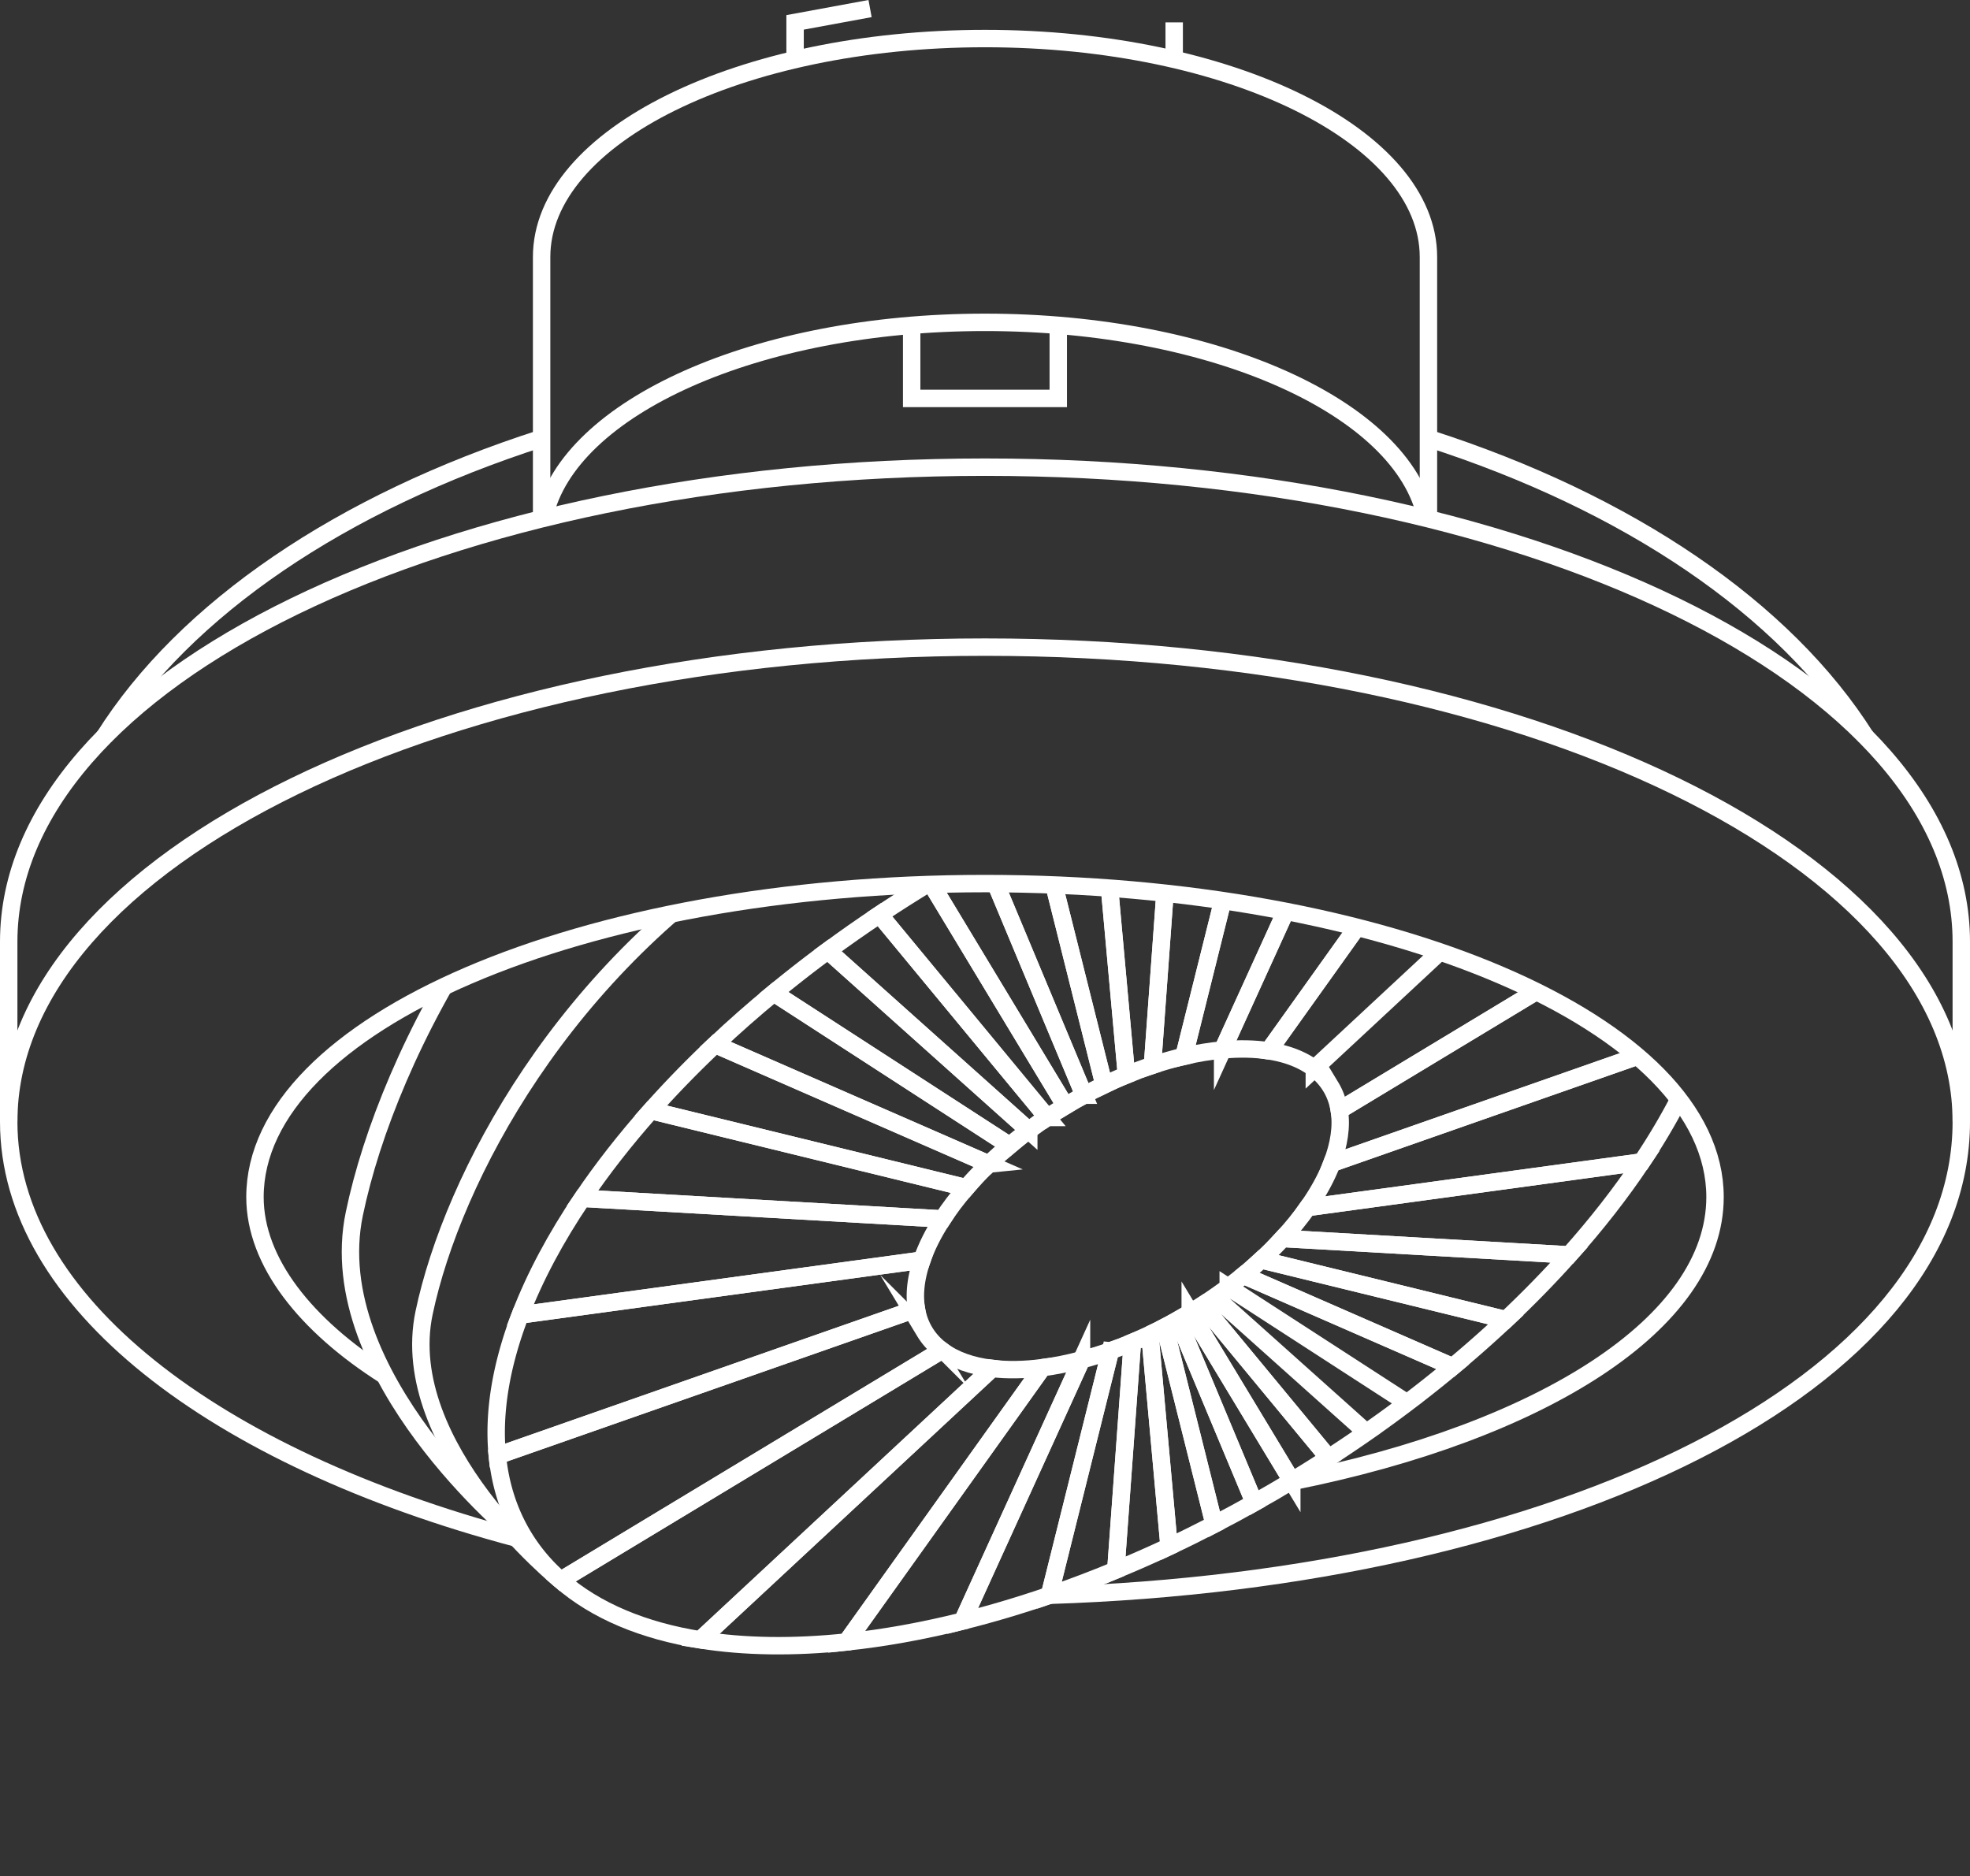
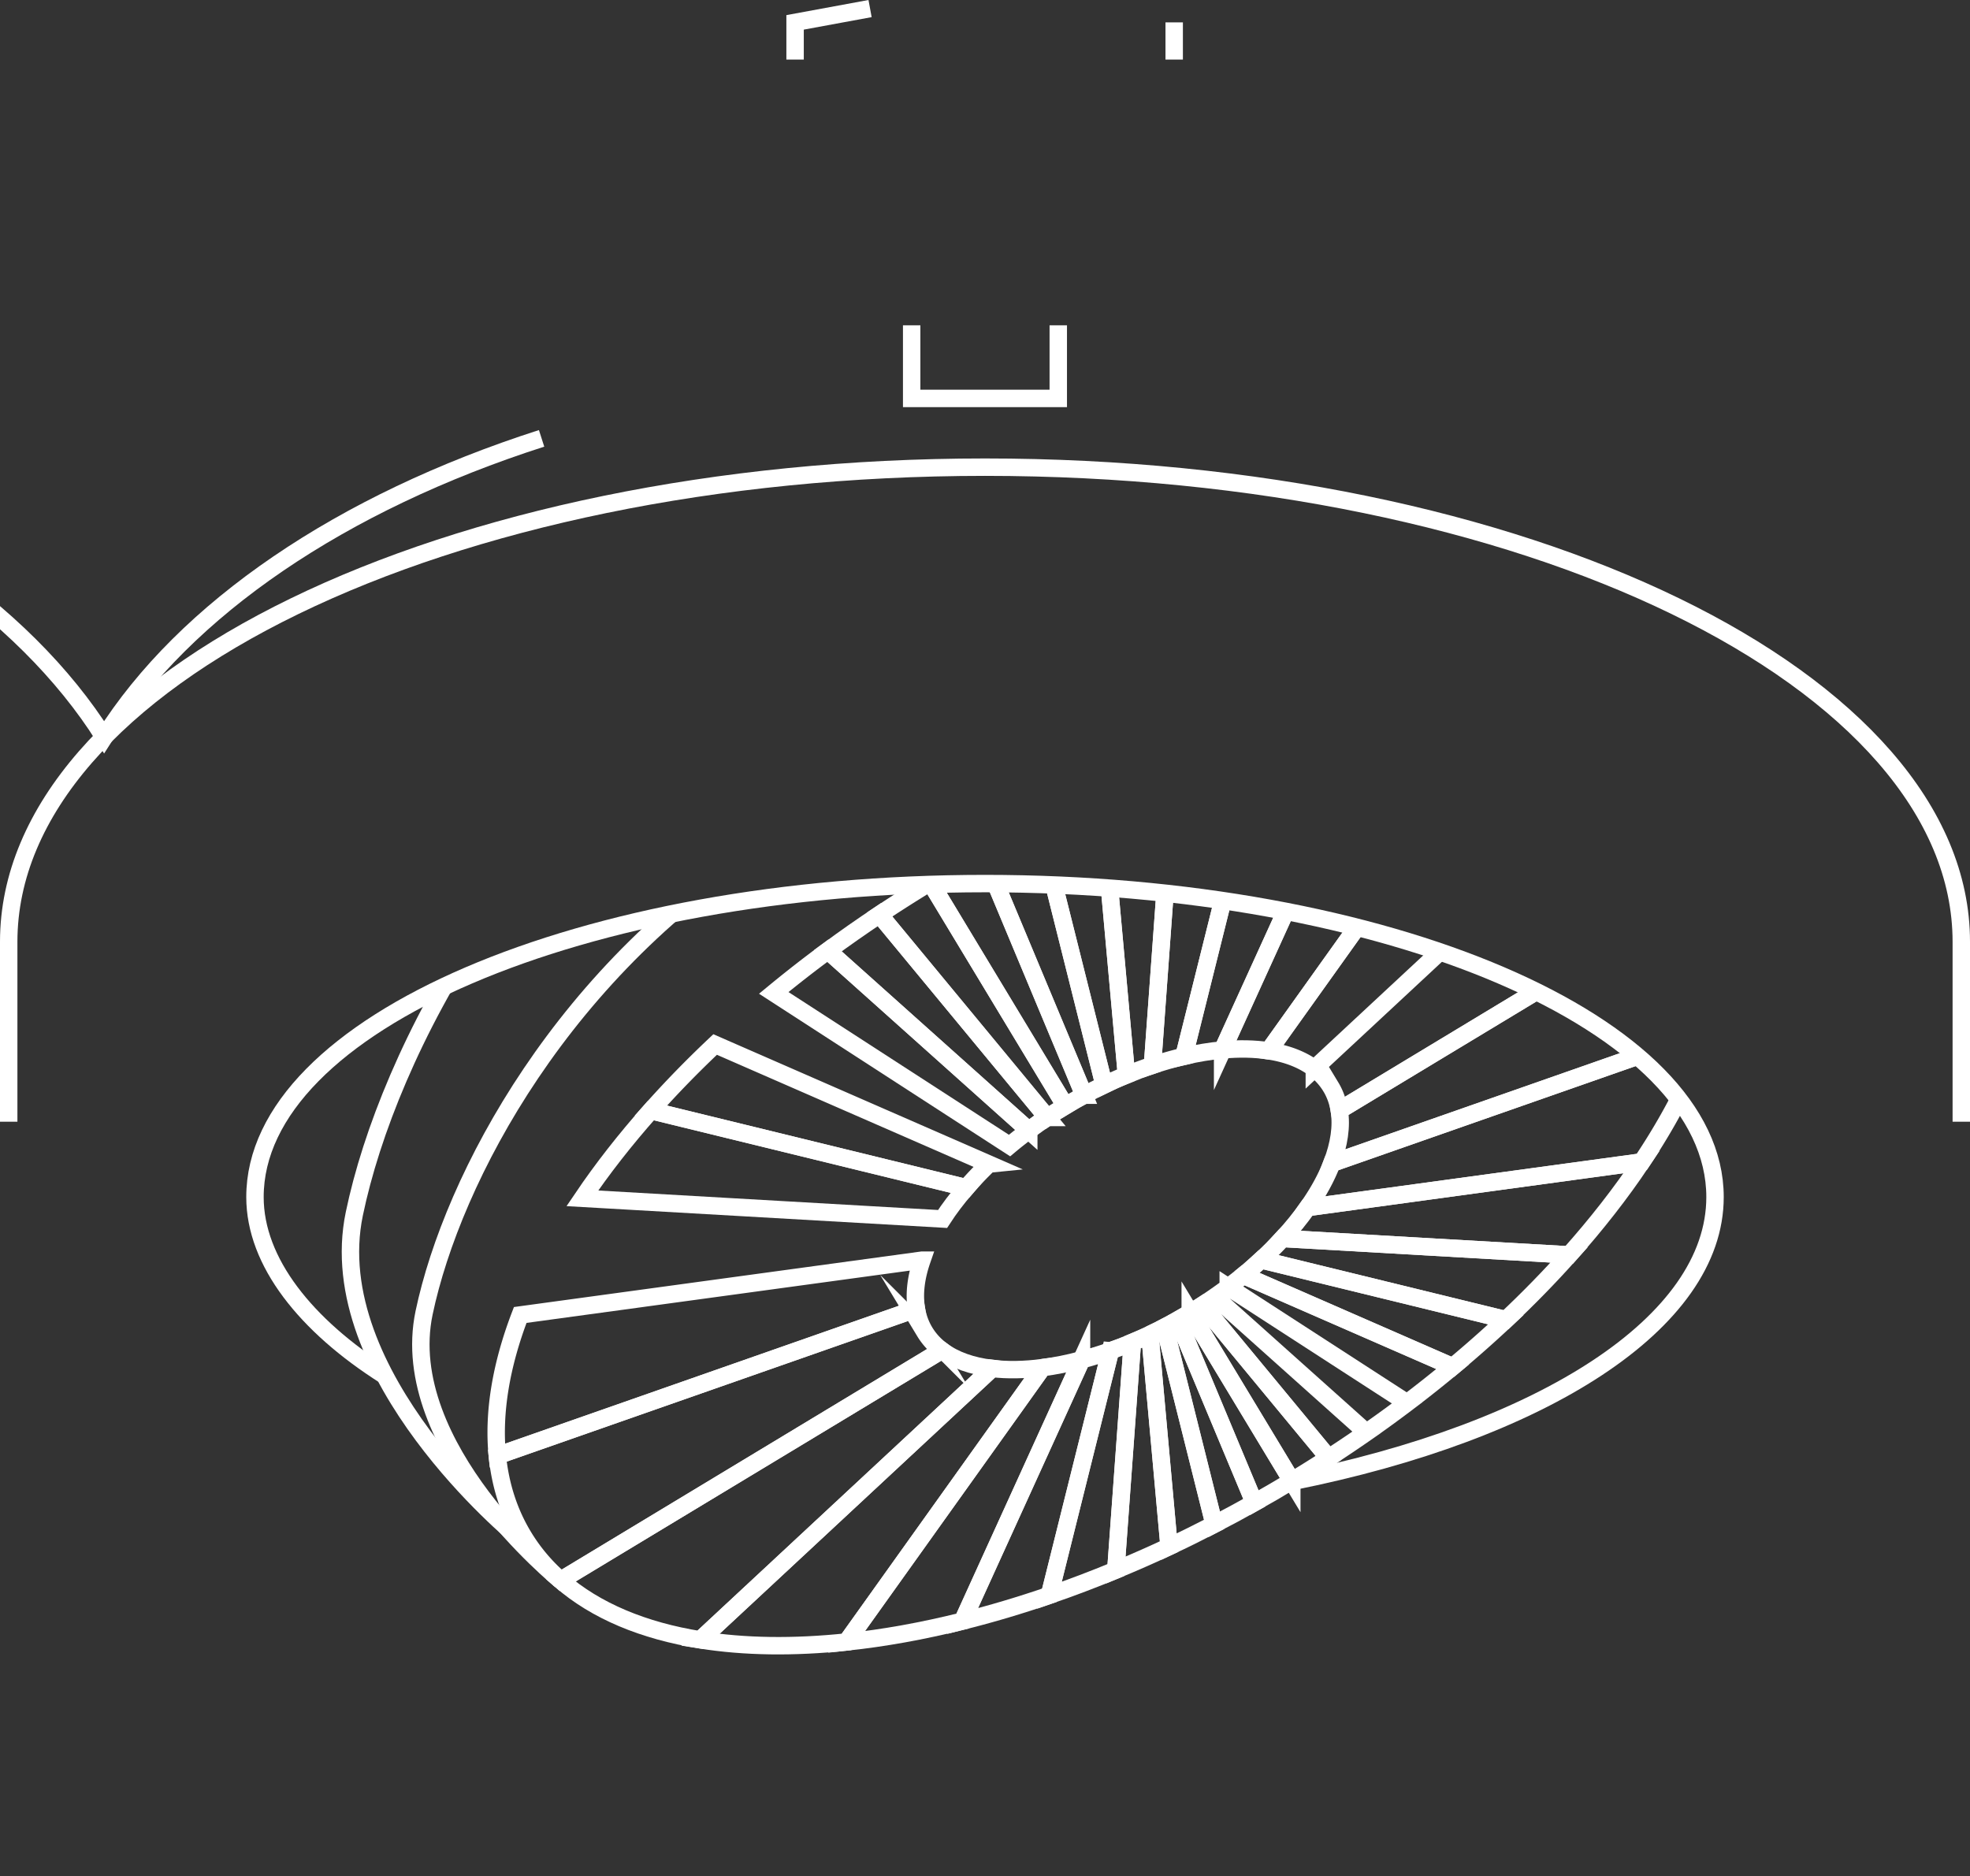
<svg xmlns="http://www.w3.org/2000/svg" id="_レイヤー_2" data-name="レイヤー 2" viewBox="0 0 678.6 646.34">
  <rect x="0" y="0" width="678.6" height="646.34" fill="#333333" stroke="none" />
  <defs>
    <clipPath id="clippath">
      <path d="M590.77 412.4c0 59.65-112.59 233.95-251.47 233.95S87.83 472.05 87.83 412.4s112.59-108 251.47-108 251.47 48.35 251.47 108Z" style="fill:none" />
    </clipPath>
    <style>.cls-2{fill:none;stroke:#fff;stroke-miterlimit:10;stroke-width:6px}</style>
  </defs>
  <g id="_レイヤー_3" data-name="レイヤー 3">
-     <path d="M177.94 529.92C73.69 502.16 3 448.31 3 386.44c0-90.3 150.57-163.5 336.3-163.5s336.3 73.2 336.3 163.5-138.72 157.59-314.1 163.15M186.57 177.92V88.56c0-41.57 68.38-75.28 152.74-75.28s152.74 33.7 152.74 75.28v89.36" class="cls-2" />
-     <path d="M187.51 177.92c8.48-37.62 73.2-66.87 151.79-66.87 79.02 0 144.02 29.58 151.93 67.49" class="cls-2" />
    <g style="clip-path:url(#clippath)">
      <path d="m380.31 373.78-22.57-90.08c-6.42 3.11-12.85 6.43-19.28 9.93l34.95 83.68c2.3-1.25 4.6-2.42 6.9-3.53ZM360.72 384.98l-57.78-69.9c-6.09 4.06-12.02 8.2-17.76 12.44l69.2 61.92c2.05-1.52 4.16-3.01 6.33-4.46Z" class="cls-2" />
      <path d="m373.42 377.31-34.95-83.68a471.34 471.34 0 0 0-18.01 10.33L366.97 381c2.14-1.29 4.29-2.52 6.44-3.69Z" class="cls-2" />
      <path d="m366.98 381-46.51-77.04a454.68 454.68 0 0 0-17.52 11.13l57.78 69.9c2.03-1.36 4.12-2.69 6.26-3.98ZM354.38 389.44l-69.2-61.92c-6.45 4.75-12.67 9.61-18.65 14.54l81.22 52.59c2.12-1.77 4.34-3.51 6.63-5.22Z" class="cls-2" />
-       <path d="m347.75 394.65-81.22-52.59c-7.06 5.83-13.8 11.76-20.18 17.78l94.27 41.19c2.25-2.16 4.64-4.29 7.14-6.38ZM324.68 419.95l-124.08-7.12c-9.19 13.59-16.38 27.1-21.4 40.18l138.37-18.88c1.59-4.6 3.98-9.37 7.11-14.18Z" class="cls-2" />
      <path d="m332.84 409.18-108.63-26.57c-8.9 10.02-16.8 20.14-23.61 30.22l124.08 7.12c2.33-3.59 5.06-7.19 8.16-10.77Z" class="cls-2" />
      <path d="m340.61 401.03-94.27-41.19c-7.94 7.49-15.33 15.1-22.14 22.77l108.63 26.57c2.38-2.74 4.98-5.47 7.77-8.15ZM458.41 374.4c1.5 2.48 2.46 5.21 2.93 8.12l131.24-79.24c-1.54-6.53-4-12.69-7.45-18.41-5.07-8.39-11.97-15.35-20.4-20.91l-111.99 104.2c2.29 1.74 4.2 3.83 5.67 6.25ZM317.57 434.14 179.2 453.02c-6.58 17.17-9.38 33.59-7.89 48.47l144.36-50.58c-.85-5.1-.16-10.79 1.91-16.77ZM452.74 368.15l111.99-104.2c-12.47-8.24-28.31-13.42-46.57-15.59l-81.15 113.66c6.25.96 11.61 2.99 15.73 6.12ZM388.02 370.34l-8.72-96.37a437.5 437.5 0 0 0-21.55 9.73l22.57 90.08c2.58-1.24 5.15-2.39 7.7-3.44Z" class="cls-2" />
      <path d="m437.01 362.02 81.15-113.66c-13.91-1.65-29.22-1.58-45.53.22L421.14 361.7c5.71-.52 11.05-.42 15.86.32ZM458.79 400.76l129.53-45.38c6.32-18.74 7.96-36.47 4.26-52.1l-131.24 79.24c.88 5.53-.05 11.73-2.55 18.24ZM396.99 366.99l7.45-102.6c-8.3 2.84-16.69 6.04-25.14 9.58l8.72 96.37c3.02-1.24 6.01-2.36 8.97-3.35Z" class="cls-2" />
      <path d="m421.15 361.71 51.49-113.12c-12.09 1.33-24.73 3.61-37.74 6.82l-27.08 108.5c4.61-1.08 9.07-1.81 13.33-2.2Z" class="cls-2" />
      <path d="m407.82 363.91 27.08-108.5c-9.96 2.45-20.14 5.45-30.46 8.99L396.99 367c3.68-1.23 7.3-2.26 10.83-3.08ZM418.46 446.76l52.23 46.73c4.78-3.33 9.45-6.73 14-10.17l-61.61-39.89a147.83 147.83 0 0 1-4.63 3.33ZM423.08 443.43l61.61 39.89a428.2 428.2 0 0 0 15.71-12.47l-72.1-31.5c-1.69 1.38-3.43 2.74-5.22 4.08ZM414.16 449.64l43.49 52.61c4.43-2.87 8.78-5.79 13.03-8.75l-52.23-46.73c-1.4.97-2.84 1.93-4.29 2.87Z" class="cls-2" />
      <path d="m409.99 452.24 34.99 57.95a478 478 0 0 0 12.67-7.94l-43.49-52.61c-1.37.88-2.76 1.75-4.17 2.61ZM428.3 439.35l72.1 31.5c6.39-5.32 12.51-10.73 18.33-16.2l-84.31-20.62c-1.95 1.8-3.99 3.57-6.12 5.32ZM318.56 458.84c-1.47-2.43-2.42-5.09-2.89-7.93l-144.36 50.58c1 10.05 3.94 19.4 9.01 27.79 3.45 5.72 7.77 10.76 12.82 15.17l131.24-79.24c-2.36-1.77-4.32-3.89-5.82-6.37ZM458.79 400.76c-1.9 4.95-4.71 10.09-8.33 15.24l115.06-15.7c10.2-15.25 17.91-30.39 22.8-44.92l-129.53 45.38Z" class="cls-2" />
      <path d="m405.74 454.72 26.31 62.99c4.32-2.42 8.63-4.92 12.93-7.52l-34.99-57.95c-1.41.85-2.83 1.68-4.25 2.48ZM441.8 426.67l98.72 5.66c9.49-10.62 17.85-21.35 24.99-32.03L450.45 416c-2.51 3.56-5.4 7.14-8.66 10.67Z" class="cls-2" />
      <path d="m434.42 434.03 84.31 20.62c7.8-7.34 15.07-14.8 21.79-22.32l-98.72-5.66c-2.29 2.48-4.75 4.94-7.38 7.36ZM396.1 459.72l6.61 73.1c5.17-2.42 10.34-4.98 15.52-7.66l-17.03-67.98c-1.7.89-3.4 1.73-5.1 2.54ZM359.08 471.17l-67.48 94.51c12.78-1.35 26.17-3.75 39.98-7.2l40.96-90c-4.64 1.23-9.15 2.13-13.47 2.69Z" class="cls-2" />
      <path d="m341.71 471.45-100.48 93.49c15.14 2.43 32.13 2.66 50.37.74l67.48-94.51c-6.25.81-12.1.9-17.37.28ZM401.21 457.18l17.03 67.98c4.61-2.38 9.21-4.87 13.82-7.46l-26.31-62.99c-1.51.85-3.03 1.67-4.54 2.46Z" class="cls-2" />
      <path d="m324.38 465.21-131.24 79.24c12.11 10.55 28.56 17.36 48.09 20.49l100.48-93.49c-6.93-.82-12.85-2.89-17.33-6.24ZM390.06 462.44l-5.7 78.47c6.09-2.52 12.22-5.21 18.35-8.09l-6.61-73.1c-2.02.96-4.04 1.87-6.04 2.72ZM372.55 468.48l-40.96 90c9.78-2.44 19.77-5.41 29.9-8.89l21.01-84.21c-3.36 1.2-6.69 2.23-9.95 3.1Z" class="cls-2" />
      <path d="m382.5 465.38-21.01 84.21c7.56-2.6 15.19-5.5 22.88-8.68l5.7-78.47c-2.54 1.07-5.06 2.05-7.56 2.94ZM177.95 529.13s-67.46-55.33-55.9-110.96c11.56-55.63 57.13-143.44 144.17-197.3" class="cls-2" />
      <path d="M193.14 544.45s-56.78-45.98-47.05-92.2c9.73-46.23 48.08-119.2 121.34-163.96 73.26-44.76 119.48-72 135.29-73.95" class="cls-2" />
    </g>
    <path d="M132.56 473.9c-27.15-17.24-44.73-39.12-44.73-61.5 0-59.65 112.59-108 251.47-108s251.47 48.35 251.47 108c0 43.43-59.68 80.87-145.75 98.02M364.54 112.07v25.19h-50.5v-25.19" class="cls-2" />
    <path d="M3 386.44v-62c0-90.3 150.57-163.5 336.3-163.5s336.3 73.2 336.3 163.5v62" class="cls-2" />
-     <path d="M186.56 151.02c-68.83 22.1-122.82 58.67-150.7 102.94M642.74 253.96c-27.88-44.27-81.87-80.84-150.7-102.94M273.88 20.52V7.71l25.83-4.76M404.47 20.52V7.71" class="cls-2" />
+     <path d="M186.56 151.02c-68.83 22.1-122.82 58.67-150.7 102.94c-27.88-44.27-81.87-80.84-150.7-102.94M273.88 20.52V7.71l25.83-4.76M404.47 20.52V7.71" class="cls-2" />
  </g>
</svg>